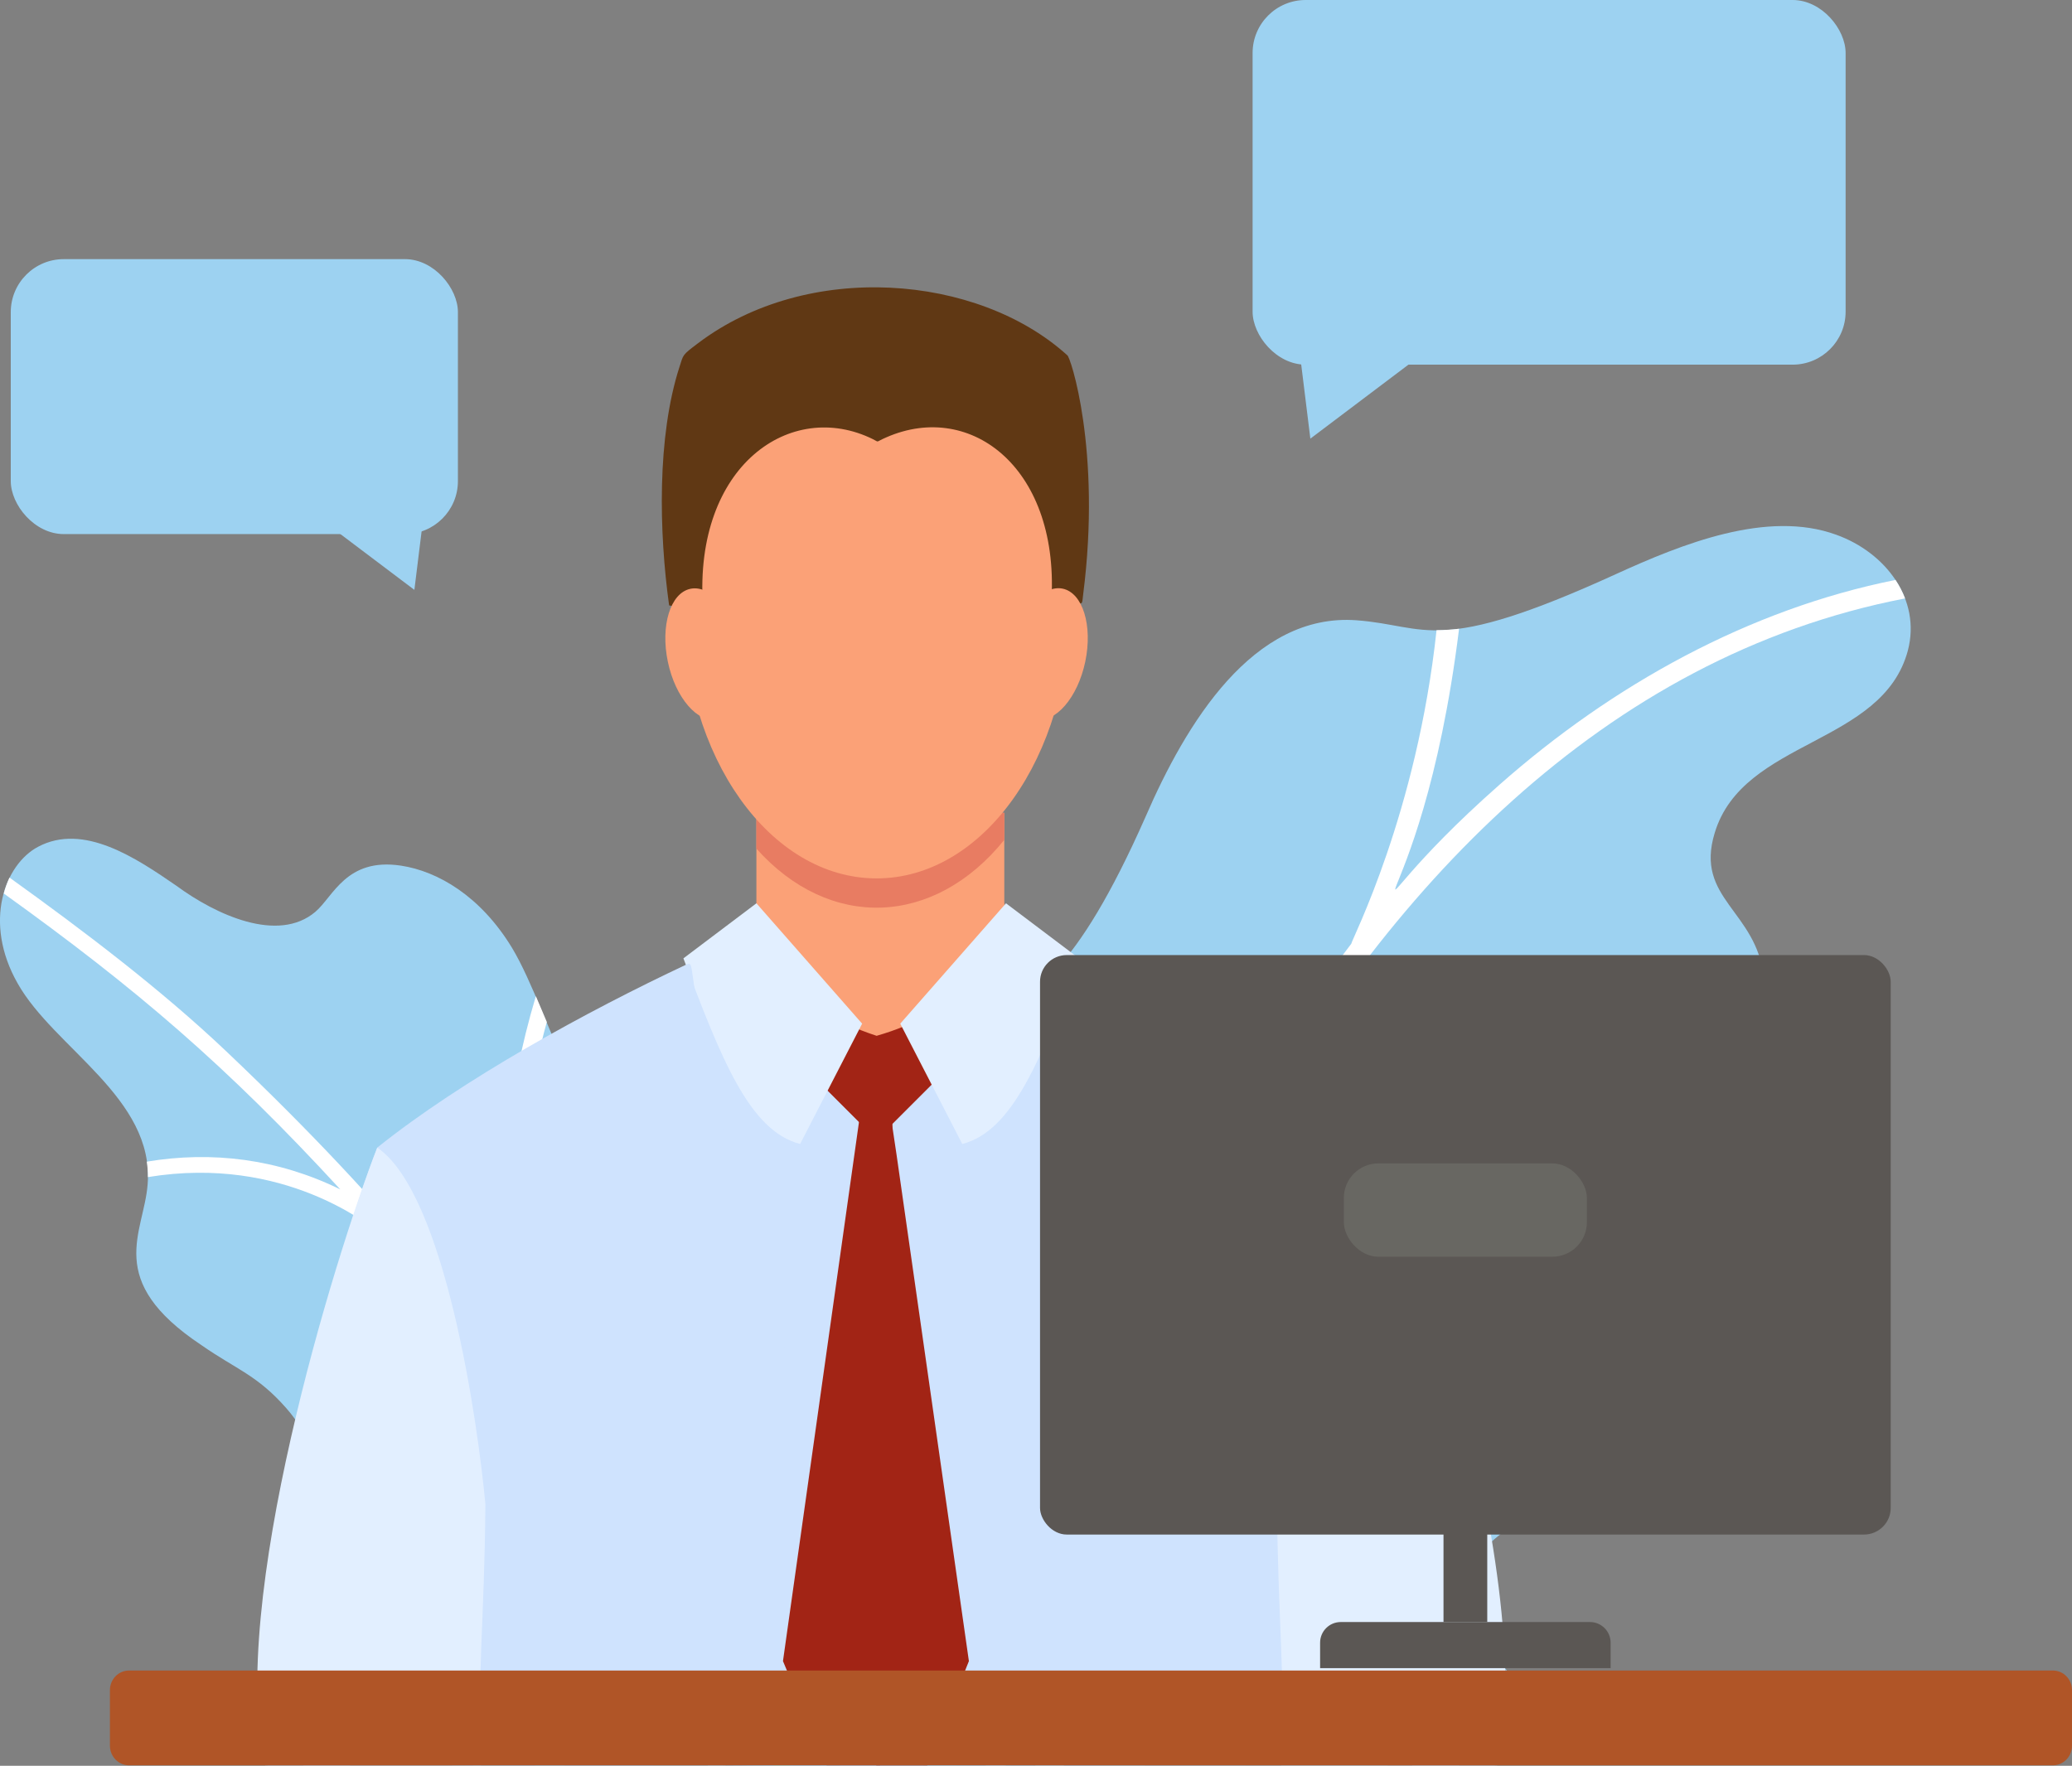
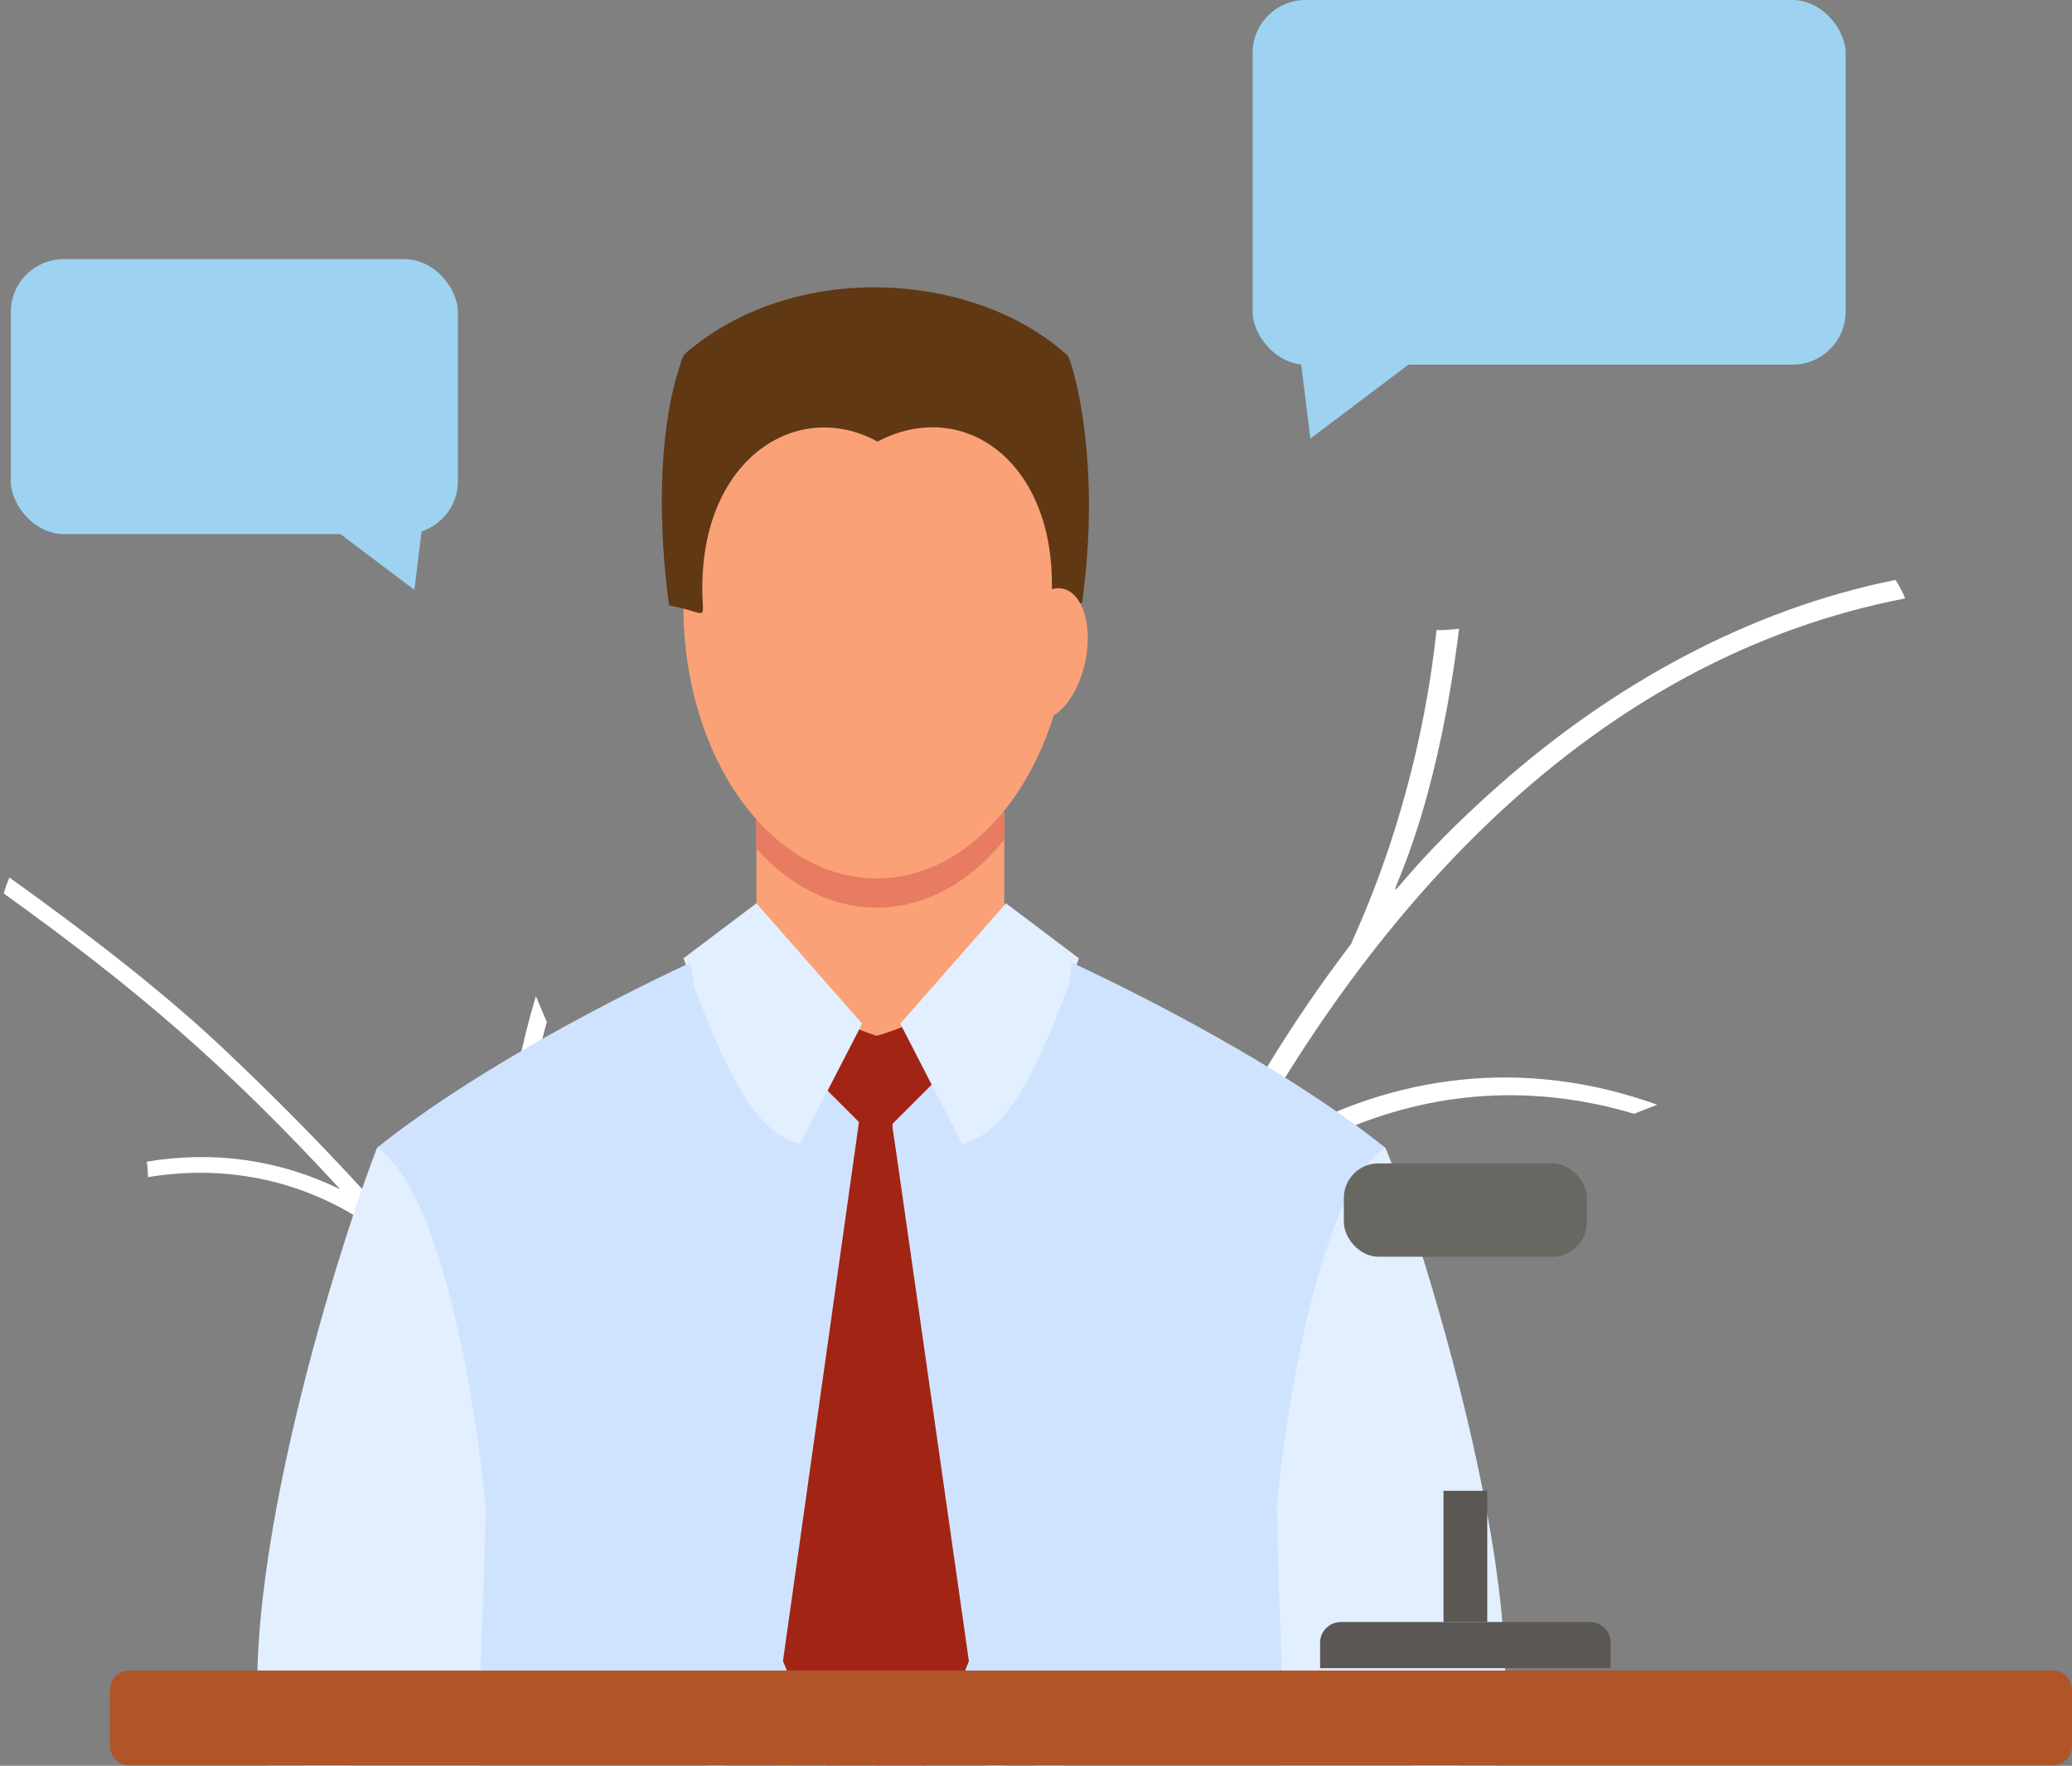
<svg xmlns="http://www.w3.org/2000/svg" id="_Layer_" viewBox="0 0 2071.46 1765.51">
  <rect x="0" y="0" width="2071.46" height="1765.51" fill="#808080" stroke="none" />
  <defs>
    <style>.cls-1{fill:#fff;}.cls-2{fill:#e87c62;}.cls-3{fill:#686762;}.cls-4{fill:#b9e845;}.cls-5{fill:#603814;}.cls-6{fill:#a22415;}.cls-7{fill:#9dd2f1;}.cls-8{fill:#5b5754;}.cls-9{fill:#fba177;}.cls-10{fill:#e2efff;}.cls-11{fill:#cfe3fe;}.cls-12{fill:#b05527;}</style>
  </defs>
  <g>
-     <path class="cls-7" d="m1907.42,650.27c-25.32,95.22-164.85,88.58-193.16,182.52-20.22,66.15,41.97,77.3,49.22,145.09,2.86,26.8-3.99,54.25-22.19,77.91-38.07,47.4-110.37,43.94-171.56,94.42-18.16,15.83-33.17,37.6-28.36,61.1,7.61,37.17,56.44,50.78,85.68,84.32,32.51,37,59.14,108.01-22.93,173.66-55.03,44.28-122.36,54.18-138.39,113.39-18.73,68.56,66.01,67.35,56.11,147.79l-134.94,34.54c-697.39,0-693.67,2.84-697.36-5.11-42.41-89.5-85.8-204.31-30.21-286.27,38.16-55.54,76.67-35.43,106.09-53.94,49.72-30.99,13.46-104.89,44.3-221.44,12.34-46.84,33.07-92.2,53.68-124.07,95.03-147.27,142.72,57.2,281.66-257.1,40.49-93.56,107.51-204.55,211.09-196.91,71.58,5.3,78.87,36.24,259.3-46.13,65.88-30.05,151.12-64.55,220.28-39.4,49.8,17.9,84.9,64.83,71.67,115.62Z" />
    <path class="cls-1" d="m1464.99,1614.33c-131.66,0-295.42,51.24-401.41,150.68h-28.55c108.7-111.96,270.47-163.94,428.45-169.13-.68,11.19,1.51,17.93,1.51,18.45Z" />
    <path class="cls-1" d="m1236.51,1160.3c-11.85,22.88-13.51,13.2,42.2-20.21,113.51-66.25,245.78-83.34,378.11-35.51-7.59,2.96-15.42,5.83-23.08,9-249.34-74.04-413.43,97.58-423.98,99.22-89.38,181.72-176.93,445.72-203.45,551.81-.15.62,0,.4-20.79.4,21.96-83.89,50.64-171.69,79.65-253.42-1.85-8.31,5.01-75.49-44.51-176.98-44.63-92.98-130.78-195.95-176.09-227.36,5.37-10.43,8.11-15.14,11.38-20.91,56.14,39.7,204.38,210.9,225.88,379.02,67.86-184.95,148.7-364.66,269.08-521.74.45-4.2,65.58-130.11,85.26-313.57,7.38,0,16.49-.66,22.53-1.41-38.91,314.34-140.83,315.77,40.51,155.86,113.12-99.86,249.29-175.32,395.8-204.66,3.92,5.9,7.13,12.07,9.57,18.48-301.73,58.38-520.87,292.2-668.08,561.96Z" />
  </g>
  <g>
-     <path class="cls-7" d="m1033.64,1765c-677.64,0-609.27,1.84-607.24-4.3,6.31-19.11-7.06-34.92-22.7-47.67-17.72-13.52-56.38-33.6-95.01-91.31-48.86-72.86-14.9-98.31-3.41-121.27,16.19-32,4.3-66.05-19.16-92.61-29.23-33.2-49.97-38.65-84.7-62.89-97.9-65.07-57.43-112.05-53.82-160.92,6.87-86.14-93.59-136.15-129.98-200.82-34.76-61.16-12.91-118.94,20.5-136.59,45.62-24.2,98.28,11.52,138.36,39.09,39.17,28.82,101.39,57.7,138.84,25.94,18.01-15.35,30.85-54.25,85.33-46.18,37.26,5.61,79.84,30.65,111.13,82.05,40.58,67.18,73.39,223.31,149.17,199.29,33.05-10.32,55.01-50.44,118.17-27.64,22.24,7.94,41.22,21.62,57,39.19,95.98,104.38,12.31,240.57,94.4,297.8,32.1,22.46,59-4.38,97.74,36.9,59.07,63.42,35.14,190.57,5.35,271.95Z" />
    <path class="cls-1" d="m725.3,1765h-17.62c-4.85-11.55-52.27-120.55-60.14-127.53-103.71-95.64-282.4-60.78-347.18-29.22-3.13-5.46-4.55-8.4-6.37-12.03,85.09-41.95,244.22-57.77,337.89,8.3-77.33-145.86-163.29-267.25-256.6-375.68-5.42-1.7-89.97-74.49-227.41-51.94.03-5.22-.36-10.38-1.1-15.44,64.91-10.82,130.77-2.93,193.42,27.73-113.51-123.38-203.95-200.74-336.43-295.86,1.45-5.52,3.34-10.84,5.73-15.89,73.2,52.53,151.39,111.71,216.74,173.73,350.61,332.66,282.04,411.25,275.53,231.8-2.84-94.26,4.11-187.25,33.97-286.98,3.73,8.61,7.35,17.25,10.95,25.83-58.22,212.08-12.3,377.07-15.06,384.03,74.87,110.73,140.23,230.87,193.68,359.16Z" />
    <path class="cls-4" d="m789.76,1765h-16.66c20.72-99.61,67.41-212.69,144.11-321.09,4.03,4.7,8.45,8.83,13.34,12.24-64.28,89.91-116.74,196.84-140.79,308.85Z" />
  </g>
  <g>
    <path class="cls-11" d="m1458.88,1765.02h-46.87l-540.21-236.48c-1.43-115.77-3.22-420.15-1.02-548.24,1.56-87.5,2.46-86.21,10.17-86.54,43.56-1.86,304.05,119.03,440.93,234.54l136.98,636.73Z" />
    <path class="cls-11" d="m890.13,1528.53l-540.22,236.48h-46.87l136.98-636.73c135.07-113.98,396.63-236.38,440.93-234.54,9.62.41,15.8-.22,9.17,634.78Z" />
    <rect class="cls-9" x="756.2" y="812.64" width="247.84" height="167.65" />
    <path class="cls-2" d="m1004.04,812.64v27.06c-70,86.82-174.51,90.9-247.84,8.78v-35.83h247.84Z" />
    <ellipse class="cls-9" cx="876.39" cy="606.37" rx="193.17" ry="271.88" />
    <path class="cls-5" d="m1066.91,355.12c-89.54-81.12-259.63-94.86-369.18-11.86-15.92,12.03-14.35,11.01-18.43,23.58-22.64,70.2-20.48,165.38-10.36,238.44,31.64,5.85,34.48,13.95,33.75.12-8.84-139.94,87.9-206.84,170.08-166.26,6.76,3.31,1.77,3.09,13.44-1.91,85.4-37.34,174.62,32.33,164.68,167.33-.55,9.54,3.79,4.78,21.89.46,10.67-2.77,8.64.72,10.14-10.98,18.44-144.29-13.14-238.92-16.01-238.92Z" />
    <rect class="cls-6" x="824.63" y="1014.56" width="103.52" height="103.52" transform="translate(-497.31 932.02) rotate(-45)" />
    <path class="cls-9" d="m880.12,928.44l123.93-25.29c-8.52,61.77-47.49,109.41-127.65,132.49-82.45-26.73-111.17-76.23-120.19-132.49l123.91,25.29Z" />
    <path class="cls-10" d="m799.9,1143.77c-50.68-12.89-79.13-85.78-116.67-185.57l72.98-55.05,105.7,120.35-62,120.28Z" />
    <g>
-       <ellipse class="cls-9" cx="703.97" cy="653.97" rx="37.05" ry="66.76" transform="translate(-119.16 158.28) rotate(-11.83)" />
      <ellipse class="cls-9" cx="1048.81" cy="653.97" rx="66.76" ry="37.05" transform="translate(193.64 1546.37) rotate(-78.17)" />
    </g>
    <path class="cls-10" d="m962.03,1143.77c50.68-12.89,79.13-85.78,116.67-185.57l-72.98-55.05-105.7,120.35,62,120.28Z" />
    <path class="cls-11" d="m1494.5,1765.02h-654.75c57.64-164.86,211.14-622.67,230.92-795.84.97-8.16-.61-7.37,5.59-4.53,98.58,46.31,223.18,114.42,308.49,182.76,0,1.48,152.89,419.67,109.74,617.6Z" />
    <path class="cls-10" d="m1496.81,1765.02h-215.69c4.05-86.19-3.54-144.57-4.47-261.02,7.6-82.14,40.19-310.24,108.12-356.56,0-8.05,156.98,426.63,112.04,617.59Z" />
    <path class="cls-11" d="m922.17,1765.02H267.42c-35.59-163.23,71.38-519.19,109.74-617.6,85.33-68.36,209.95-136.47,308.49-182.76,19.42-8.89-34.28,25.29,236.52,800.37Z" />
    <path class="cls-10" d="m480.82,1765.02h-215.69c-37.59-159.72,68.51-505.94,112.03-617.6,67.99,46.36,100.55,274.84,108.12,356.58-.94,117.65-8.53,174.3-4.46,261.02Z" />
    <polygon class="cls-6" points="892.22 1085.04 890.5 1737.99 880.22 1737.99 879.89 1765.02 826.42 1765.02 782.77 1660.84 861.89 1099.63 892.22 1085.04" />
    <path class="cls-6" d="m968.64,1660.84l-41.6,104.18h-51.05l-.33-27.02h-10.27c12.49-438.54,6.38-292.58,24.49-611.98.95-16.84-10-85.22,78.76,534.82Z" />
  </g>
  <path class="cls-12" d="m2071.46,1689.82v55.61c0,10.81-8.54,19.59-19.07,19.59H128.99c-10.53,0-19.09-8.78-19.09-19.59v-55.61c0-10.81,8.56-19.57,19.09-19.57h1923.4c10.53,0,19.07,8.76,19.07,19.57Z" />
  <g>
    <rect class="cls-7" x="1252.27" width="592.87" height="364.6" rx="52.99" ry="52.99" />
    <polygon class="cls-7" points="1429 348.81 1310.01 438.57 1291.77 290.63 1429 348.81" />
  </g>
  <g>
    <rect class="cls-7" x="10.77" y="259.09" width="447.03" height="274.91" rx="52.99" ry="52.99" />
    <polygon class="cls-7" points="324.55 522.1 414.27 589.78 428.03 478.24 324.55 522.1" />
  </g>
  <g>
    <g>
-       <rect class="cls-8" x="1039.76" y="954.91" width="850.46" height="579.39" rx="26.68" ry="26.68" />
      <rect class="cls-8" x="1443.12" y="1490.56" width="43.74" height="131.21" />
      <path class="cls-8" d="m1610.21,1667.89h-290.45v-25.47c0-11.41,9.25-20.65,20.65-20.65h249.14c11.41,0,20.65,9.25,20.65,20.65v25.47Z" />
    </g>
    <rect class="cls-3" x="1343.5" y="1163.22" width="242.98" height="93.31" rx="34.51" ry="34.51" />
  </g>
</svg>